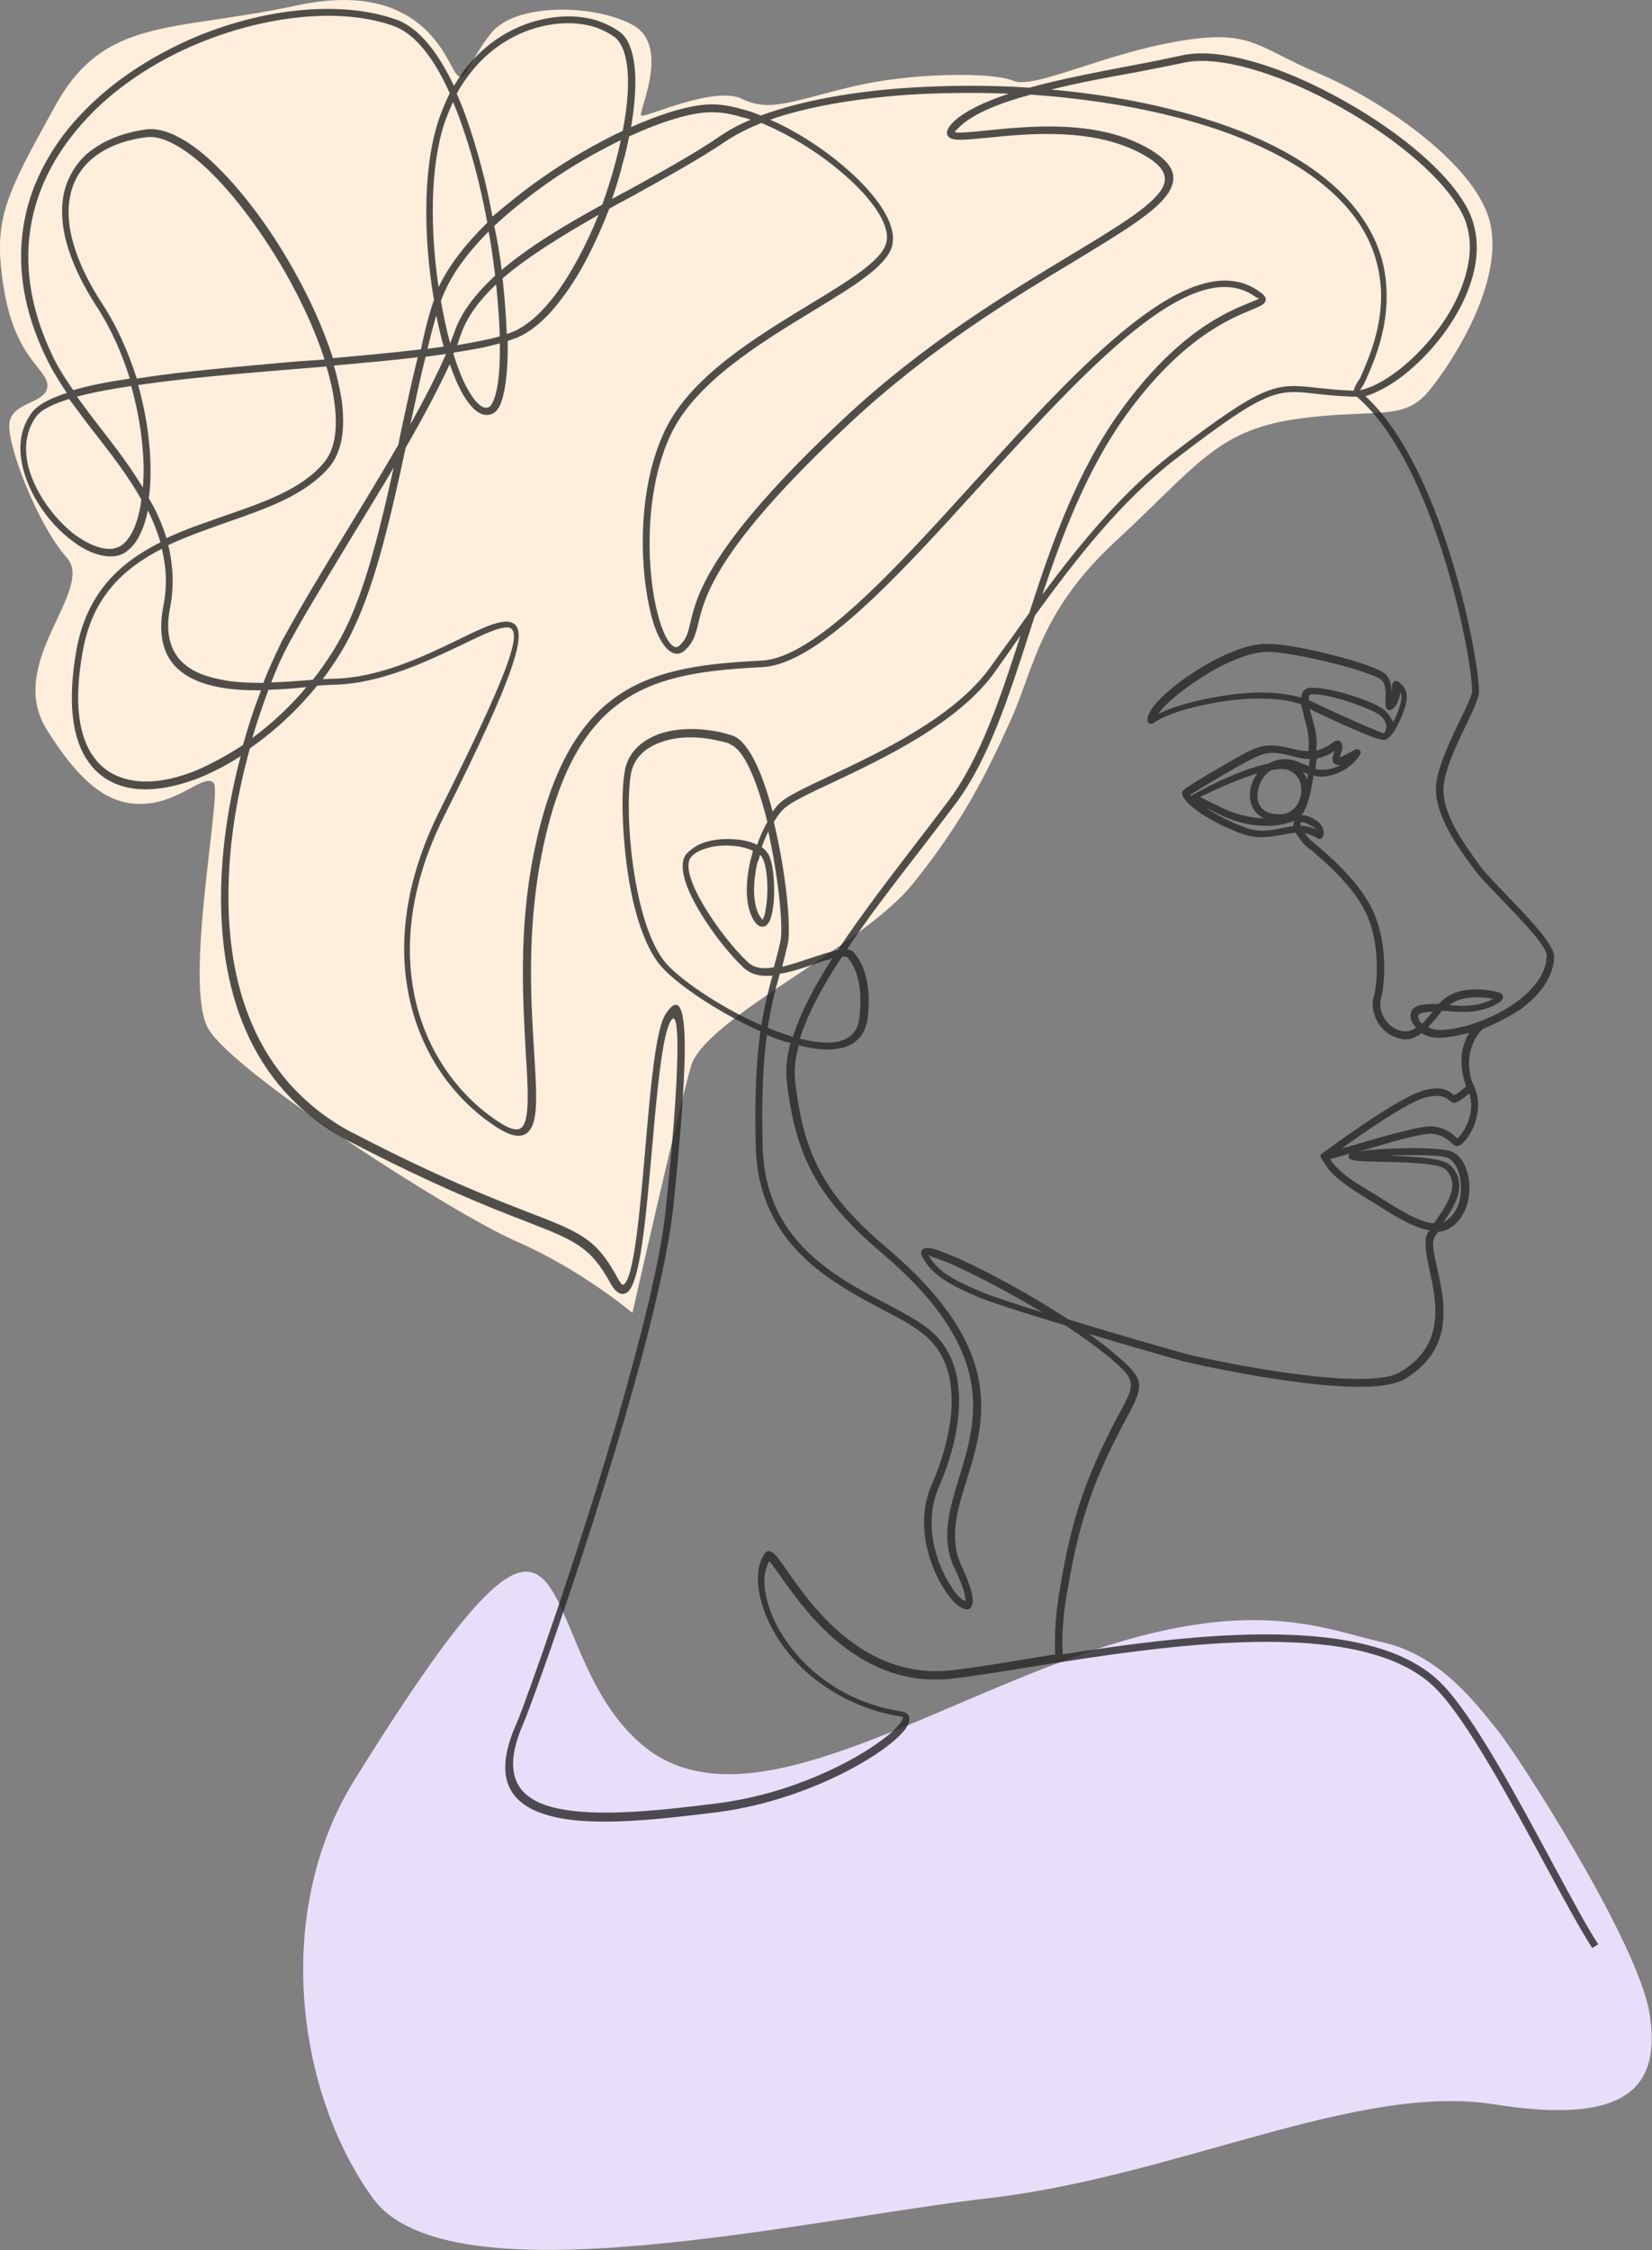
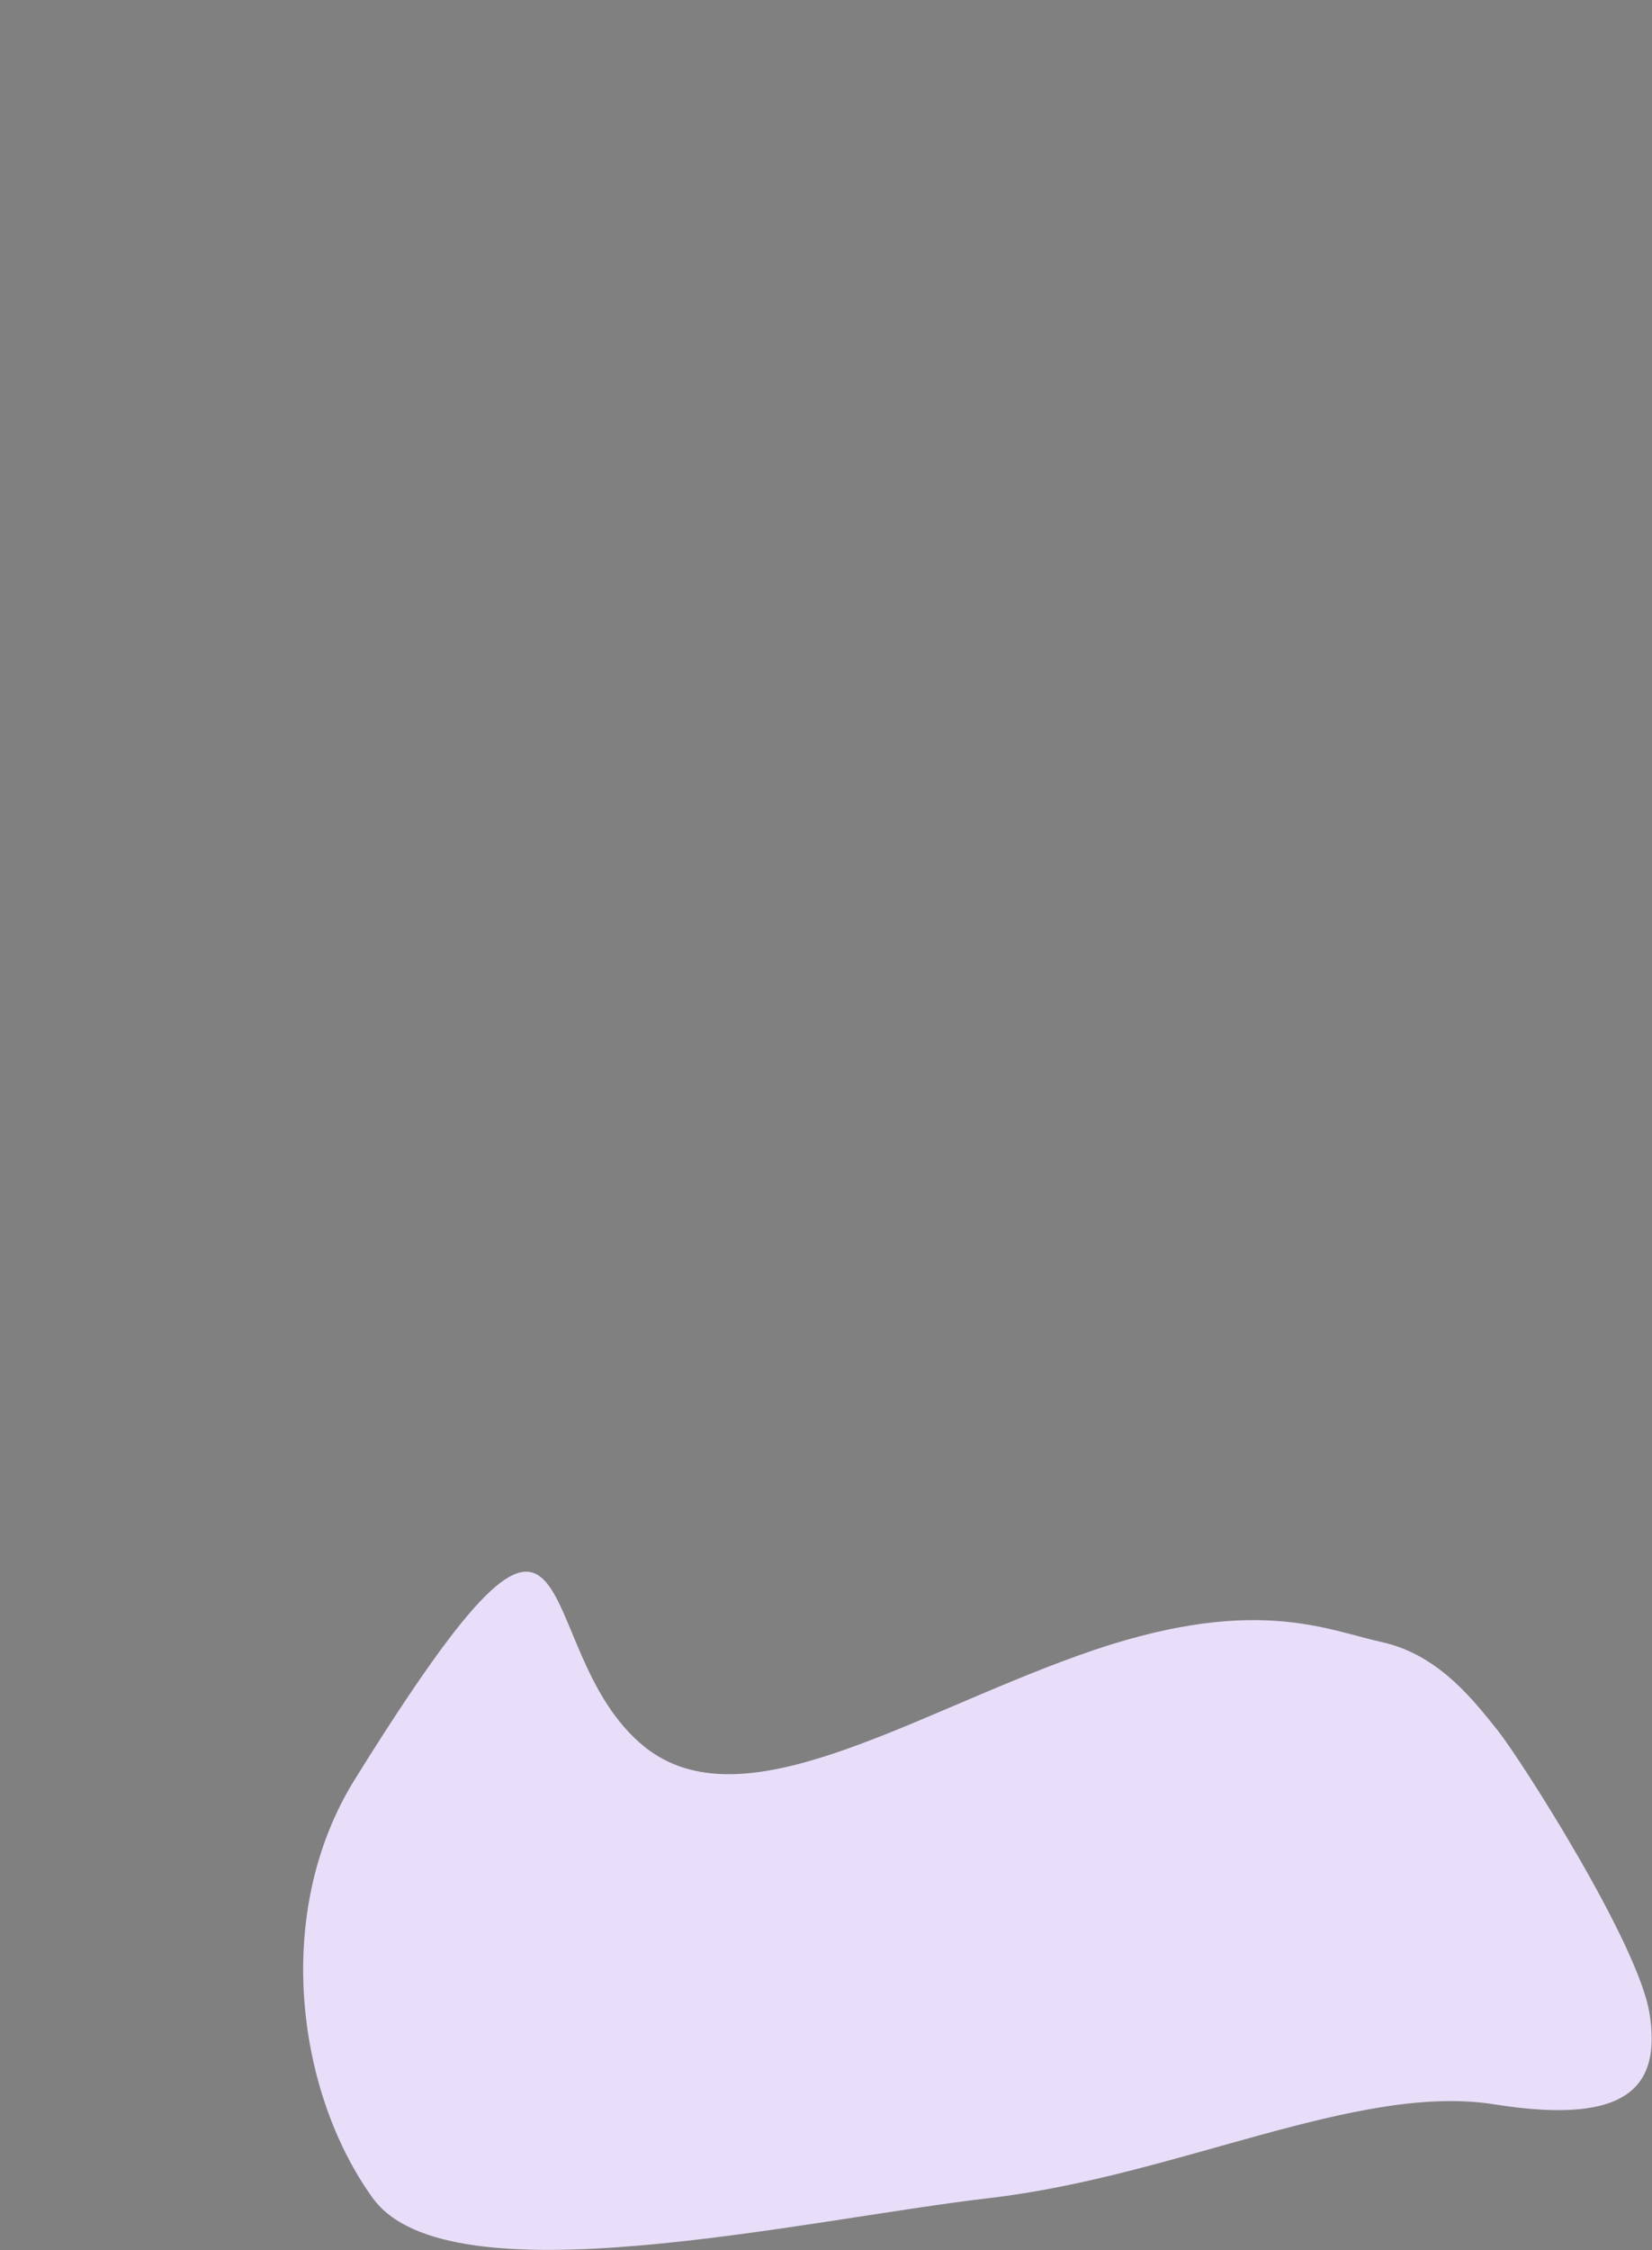
<svg xmlns="http://www.w3.org/2000/svg" version="1.1" id="_x31_" x="0px" y="0px" viewBox="0 0 356.3 485" enable-background="new 0 0 356.3 485" xml:space="preserve">
  <rect x="0" y="0" width="356.3" height="485" fill="#808080" stroke="none" />
  <g>
    <g id="objects">
      <g>
        <g>
          <path fill-rule="evenodd" clip-rule="evenodd" fill="#E8DEF9" d="M76.5,383.6c-17.9,28.8-12.4,67.7,3.9,90.2      c16.3,22.6,92.6,4.7,133,0c40.5-4.7,79.4-24.9,108.9-20.2s35.8-4.3,33.5-19.4c-2.3-15.2-28-55.2-32.7-61.1      c-4.7-5.8-12.4-16.3-24.9-19.1c-12.4-2.7-28.1-10.6-65.5,2.8c-37.4,13.4-72.6,36.5-93.6,19.8      C112.6,355.4,128.7,299.7,76.5,383.6z" />
-           <path fill-rule="evenodd" clip-rule="evenodd" fill="#FFEEDB" d="M136.4,283c0,0,9.7-42.8,12.6-53.1      c2.9-10.3,36.8-25.7,47.8-39.3s16.1-24.1,21.2-35.4c5.1-11.3,6.2-23.5,23-38.9c16.7-15.4,21.3-23.4,38.1-25.9      c16.8-2.5,23.3,0.6,28.8-5.8c5.4-6.4,16.7-24.1,13.4-36.9C318,35,297.5,21.3,284.1,15.7C270.7,10,269.9,6.1,253.5,9      c-16.3,2.9-30.5,10.3-35,8.4c-4.5-1.9-22.4-1.8-35.2,1.4c-12.8,3.1-17.3,5.4-23.3,2.5c-6-2.9-20.9,4.2-21.7,3.6      c-0.8-0.6,6.5-14.9-1.8-19.5c-8.4-4.6-25.5-4.8-30.6,1.8c-5.2,6.5-5.5,11.3-7.6,8.6C96.2,13,91-4.7,63.9,1.2      C36.8,7,22.5,3.5,11.8,23C1.1,42.4-1.7,47.3,0.9,62.6s9.7,17,9.3,20.8c-0.4,3.8-8,3.1-8.2,8.2c-0.2,5.1,6.2,21.6,12.4,28.6      c6.2,7-13.4,22.6-4.3,37.1c9.1,14.6,15.8,16.7,22.6,15.8c6.8-1,11.7-6.4,13.4-4.3c1.8,2.1-6.6,43.4-1.2,52.9      c5.4,9.5,52.7,39.9,66.5,45.9C125.4,273.7,136.4,283,136.4,283z" />
        </g>
-         <path opacity="0.8" fill-rule="evenodd" clip-rule="evenodd" fill="#262626" d="M157.1,160.2c-1-0.3-1.9-0.5-2.9-0.7     c-4.4-0.9-8.4-0.7-11.7,0.5c-3.1,1.1-5.4,3.1-6.2,5.9c-0.1,0.2-0.1,0.5-0.2,0.8c-0.8,4.2-0.7,14,1,23.4c1.2,6.8,3.2,13.2,6.1,17     c2.9,3.7,11.9,9.9,21,13.9c0.7-4.2,1.5-7.5,2.4-10.7c-2.2,0.2-4.2-0.1-5.7-1.3c-0.2-0.1-0.4-0.3-0.6-0.5     c-2.7-2.5-6.7-7.4-9.5-12.2c-3-5-4.7-10-2.7-12.3l0.1-0.1c0.6-0.6,1.3-1.1,2.1-1.6c2.2-1.2,5.2-1.6,8-1.4c1.8,0.1,3.6,0.5,5,1.2     c0.6-1.8,1.4-3.5,2.2-4.9l-0.4-1.6c-2-7.5-4.6-13.9-7.5-15.1L157.1,160.2L157.1,160.2z M316.2,234.2c-0.7,0.6-2,1.7-2.7,1.9     c-0.1,0,0-0.1-0.1-0.2c-0.9-0.7-2.3-2-6.5-0.8c-5.7,1.6-21.4,13.3-21.7,13.5c-0.5,0.3-0.5,0.7-0.2,1.1l0,0c0,0,0.1,0.1,0.1,0.1     c0.6,1.1,1.3,2.2,2.5,3.4c1.3,1.2,3.1,2.6,6,4.4c0.9,0.5,1.7,1.1,2.6,1.6c3.9,2.5,8.4,5.4,12.1,6c-0.1,0.2-0.3,0.4-0.4,0.6     c-0.9,1.7-0.3,4.5,0.4,7.9c1.5,6.8,3.6,16.3-6.4,22.1c-2.7,1.6-8.9,1.7-15.9,1.1c-12.7-1.1-27.9-4.4-30.7-5.2     c-2.5-0.7-14.2-4-24.9-7.3c-8.1-5.3-17.4-10.3-23.6-13.1c-2.1-0.9-3.9-1.6-5.1-2c-1.7-0.5-2.8-0.4-3,0.5c-0.1,0.3,0,0.6,0.1,0.9     c1.1,2.1,2.6,3.7,4.7,5.1c2.1,1.4,4.7,2.6,8,4c2.5,1,8.7,3,15.7,5.1l2.6,0.8c4.2,2.8,8.1,5.6,11.1,8.3c4.2,3.8,3.7,4.8,0.4,10.9     c-0.9,1.6-1.9,3.6-3.1,6.1c-3,6.2-5,11.6-6.4,16.6c-1.4,5-2.3,9.6-3.1,14.3c-1.4,7.7-1.2,13-1.1,14.7c-2.1,0.3-4.1,0.7-6.1,1     c-6.1,1-11.6,1.9-16,2.4c-19.1,2.3-30.5-13.9-35.8-21.5c-1.3-1.9-2.3-3.3-3-3.8c-0.7-0.5-1.2-0.5-1.7,0.1c-0.7,1-1.2,2.2-1.4,3.6     c-0.5,3.3,0.4,7.7,2.7,12.2c2.3,4.4,5.9,8.9,10.9,12.4c4.6,3.3,10.3,5.9,17.1,7c0.3,0,0.4,0.1,0.4,0.2c0.1,0.2-0.1,0.6-0.6,1.3     c-0.7,0.9-1.8,2-3.4,3.2c-6.6,5.1-20.2,12-35.9,14c-12.6,1.6-25.9,3-34.6,1.1c-8.3-1.8-12.3-6.8-7.4-18.1     c2-4.6,13.2-36,21.9-65.9c5.1-17.5,9.3-34.5,10.5-45.5c0.9-8.9,2.1-21.2,2.4-30.2c0.4-10.6-0.5-17.1-4.1-11.4     c-2.1,3.3-3.2,15.9-4.3,28.6c-1.2,14.1-2.5,28.3-4.7,29.6c-0.3,0.2-0.7-0.3-1.4-1.6c-4.5-8.3-8-9.7-18.9-13.9     c-7.7-3-19.2-7.4-37.7-17c-0.4-0.2-0.8-0.4-1.2-0.6c-20.5-11.3-26.5-32.1-26-52.8c0.2-10.4,2.1-20.7,4.6-29.7     c5.2-3.6,10.2-8.2,14.5-13.5c1.5-0.1,2.7-0.2,3.8-0.2c10.1-0.3,20-5.1,27.4-8.6c5.1-2.5,9-4.3,10.5-3.6c2.5,1.3-1,10.8-15.2,39.2     c-7.3,14.6-8.9,27.6-7,38.5c2.3,13.6,10,23.8,18.8,29.6c4,2.7,6.4,2.7,7.7,0.7c1.7-2.5,1.3-8.4,0.8-16.6     c-0.7-11-1.6-26.2,1.6-42.5c3.6-18.2,9.7-28,17.8-33.4c8.1-5.4,18.2-6.5,29.8-7.1c12-0.6,29.3-19.6,47.1-39.2     c22.5-24.7,45.8-50.4,59.3-40.6c0.4,0.3,0.7,0.2,0.7,0.3c-0.1,0.2-0.9,0.5-2.1,1c-4.7,1.9-15.5,6.3-27.8,23.4     c-9.3,12.9-14.8,28.5-19.6,43.4c-1.8,2.5-3.5,5-5.3,7.4l-3.1,4.3c-7.7,10.8-23.9,18.4-34.7,23.5c-5.1,2.4-9.1,4.3-10.6,5.7     c-0.6,0.5-1.1,1.2-1.7,2l0-0.2c-2.1-8-5-14.8-8.5-16.2l-0.3-0.1c-1-0.3-2-0.6-3.1-0.8c-4.6-0.9-9-0.7-12.5,0.5     c-3.6,1.3-6.2,3.6-7.2,6.9c-0.1,0.3-0.2,0.6-0.2,0.9c-0.9,4.3-0.7,14.4,0.9,24c1.2,7,3.3,13.7,6.4,17.7     c3,3.9,12.5,10.4,21.9,14.6c-0.8,5.9-1.3,13.7-1,24.9c0.6,20.9,15.9,29,27.4,35.1c3.5,1.8,6.6,3.5,8.8,5.3c4,3.2,5.7,7.7,6,12.7     c0.4,6.5-1.6,13.6-4.2,19.6c-3.8,8.6-0.5,17.9,2.8,22.9c1.1,1.7,2.3,3,3.3,3.6c1.5,0.9,2.5,0.7,2.7-1.2c0.1-1.3-0.6-3.7-2.4-7.6     c-2.8-6-1-12,1.1-18.6c4-12.9,8.6-28.1-17.1-49.9c-7-5.9-11.5-11-14.5-16.6c-3-5.6-4.5-11.6-5.4-19.4c-0.3-2.4,0-5,0.8-7.8     c1.8,0.5,3.5,0.8,5.1,0.9c3.6,0.2,6.5-0.6,8.2-2.8c0.9-1.1,1.4-2.6,1.6-4.4c0.3-3.2,0.2-5.9-0.4-8.2c-0.5-2.3-1.4-4.1-2.7-5.5     c-0.3-0.4-0.8-0.6-1.4-0.7c4.7-7.1,10.4-14.4,15.8-21.4c2.7-3.5,5.3-6.9,7.7-10.1c7-9.4,11.3-22.7,15.9-37l1.1-3.4     c9-12.4,18.7-24.8,30.4-33.8c19.8-15.2,21.8-15,30.3-14c2.1,0.2,4.5,0.5,7.7,0.6c0.3,0,0.7,0,1,0c6.2,5.2,11.3,14.4,15.2,24.2     c6.3,16,9.6,33.7,9.7,39.2c0,1-1.2,3.5-2.7,6.5c-2,4.2-4.4,9.2-5,13.2c-0.9,6.4,4.5,13.8,7.5,17.9l0.8,1.1c1,1.3,3.1,3.5,5.5,6     c4.5,4.7,10,10.3,10,12.4c-0.1,3.9-2.9,7.4-6.7,10.1c-4.9,3.5-11.3,5.7-15.9,5.9c-1.2,0.1-2.2-0.2-3-0.6c0.6-0.6,1.1-1.3,1.7-1.9     c0.4-0.5,0.9-1.1,1.3-1.6c0.6,0,1.2,0,1.8,0.1c1.8,0.1,3.6,0.2,4.9,0c1.9-0.2,4-0.9,5.1-1.6c0.4-0.2,0.7-0.4,0.9-0.6     c0.4-0.4,0.6-0.8,0.4-1.2c-0.1-0.2-0.2-0.3-0.3-0.4c-0.5-0.4-3.4-1.1-6.4-0.9c-1.8,0.1-3.7,0.5-5.2,1.5c-0.7,0.4-1.3,1-1.9,1.6     c-1.9,0-3.6,0-4.7,0.5c-0.7,0.3-1.2,0.8-1.3,1.4c-0.1,0.5-0.1,1.1,0.1,1.7c0.2,0.5,0.6,1,1,1.5c-0.8,0.6-1.6,0.9-2.6,0.8     c-0.2,0-0.5-0.1-0.7-0.1c-1.5-0.4-2.7-1.4-3.4-2.5c-0.8-1.2-1.1-2.6-1-3.8c0-0.2,0-0.3,0.1-0.4c0.5-1.8,1-5.7,0.6-10.1     c-0.3-2.9-0.9-6.1-2.3-9.1c-3-6.5-10.2-12.5-12.7-14.6c-0.3-0.3-0.6-0.5-0.7-0.6l-0.1-0.1c-0.3-0.3-0.8-0.8-1.2-1.4     c0.9,0.2,1.8,0.5,2.7,1.1c0.4,0.2,0.7,0.2,1-0.1c0.2-0.2,0.3-0.4,0.4-0.7c0-0.1,0-0.3,0-0.5c-0.1-0.7-0.5-1.9-1.7-2.6     c-0.8-0.5-1.6-0.9-2.3-1c-0.3-0.1-0.5-0.1-0.8-0.1c0.9-1,1.7-3.5,2.2-6.2c0.1-0.8,0.3-1.5,0.4-2.3l0,0c1.3,0.3,2.7,0.3,4.5-0.3     c3.5-1.1,5.2-3.7,5.5-4.2l0,0c0.3-0.5,0.2-0.8-0.2-1.1l0,0c-0.4-0.3-0.9,0-1.6,0.4c-0.8,0.4-1.9,1.1-2.6,1.2     c0-0.2,0.1-0.3,0.2-0.5c0.3-0.8,0.6-1.6,0.3-2.3c-0.2-0.7-0.7-0.9-1.3-0.7c-0.3,0.1-0.6,0.3-1,0.6c-0.7,0.5-1.7,1.1-3.2,1.5     c0.1-1.2,0.1-2.2,0-3c-0.1-1.4-0.6-2.9-1-4.4c-0.2-0.6-0.3-1.1-0.5-1.6c2.3,1.1,6.9,3.3,10.5,4.8c2.7,1.2,5.1,2,5.7,1.9l0,0     c0.9-0.2,1.7-1.2,2.4-2.4c0.8-1.4,1.6-3.3,2.1-4.9c0.9-3.2-0.4-4.3-1.2-5l-0.1-0.1c-0.5-0.4-0.9-0.4-1.3,0     c-0.3,0.3-0.3,0.7-0.3,1.2c0,0.3-0.1,0.6-0.1,1c0-1.4-0.2-3-1.3-4c-1.2-1.1-6.1-2.8-11.4-4.1c-5.4-1.4-11.4-2.5-14.3-2.4     c-0.7,0-1.5,0.1-2.3,0.2c-4.7,0.8-10.5,3.9-15.1,7.1c-4.7,3.3-8.3,7-8.2,9c0,0.1,0,0.2,0,0.3l0,0c0.1,0.5,0.4,0.7,0.9,0.6     c0.2,0,0.4-0.1,0.6-0.3c0.9-0.6,4-2.5,12.4-4.1c4.6-0.9,8.5-1.1,11.6-1c3.6,0.1,6.1,0.7,7.6,1.2c0.2,0.9,0.5,1.9,0.7,2.9     c0.4,1.4,0.8,2.9,0.9,4.2c0.1,0.7,0.1,1.8,0,3c-0.8,0-1.7-0.1-2.6-0.3c-3.2-0.8-5.1-1.1-7-0.8c-1.9,0.3-3.7,1.3-6.7,3     c-3.1,1.8-5.9,3.4-7.8,4.6c-1.8,1.1-3,1.9-3.1,2.3c-0.2,0.5,0.2,1.3,1.1,2.3c0.6,0.6,1.6,1.4,2.7,2.2c1.3,0.9,3.9,2.4,6.5,3.5     c2,0.9,4,1.6,5.5,1.7c1.9,0.2,3.6-0.1,5.4-0.4c1.1-0.2,2.2-0.4,3.3-0.5l0,0.1c0.6,1,1.4,2,2,2.6l0.2,0.2c0.2,0.1,0.4,0.4,0.8,0.6     c2.4,2,9.4,7.8,12.2,14c1.3,2.8,1.9,5.8,2.1,8.6c0.4,4.2-0.1,7.9-0.6,9.6c-0.1,0.2-0.1,0.4-0.1,0.6c-0.2,1.5,0.3,3.3,1.2,4.8     c1,1.5,2.4,2.7,4.4,3.2c0.3,0.1,0.6,0.1,0.8,0.2c1.6,0.2,2.9-0.4,4.1-1.3c1.1,0.7,2.5,1.1,4.2,1c1.8-0.1,3.9-0.5,6.1-1.1     c-0.6,0.9-1.1,2.2-1.5,3.8C314.8,230,315.8,233,316.2,234.2L316.2,234.2z M320,221.7c-0.3,0.2-2,1.4-2.9,5.1     c-0.7,3.3,0.2,6,0.6,6.9l0.2,0.4c1.3,2.9,1,5.7,0.2,8c-0.4,1.2-1,2.3-1.6,3.1c-0.6,0.9-1.3,1.5-1.7,1.7c-0.3,0.1-0.6,0.2-0.8,0.1     c-0.4-0.1-0.7-0.4-1-0.7c-0.7-0.6-1.7-1.6-4-1.9c-2-0.3-9.8,2-15.8,3.8c2.3-0.4,6.2-0.6,9.9-0.7c4.6-0.1,9,0.2,10.2,0.8     c1.2,0.6,2.1,1.7,2.7,3.1c0.6,1.4,1,3.2,0.9,4.9c0,1.8-0.4,3.6-1.2,5.1c-0.8,1.6-2,2.9-3.7,3.7c-0.5,0.2-1.1,0.4-1.8,0.4     c-0.3,0.4-0.6,0.8-0.8,1.2c-0.7,1.2-0.1,3.8,0.6,6.8c1.6,7.3,3.8,17.3-7.1,23.8c-3.1,1.8-9.6,1.9-16.8,1.3     c-12.8-1.1-28.2-4.5-31-5.2c-2.1-0.6-11-3.1-20.3-5.9c2.7,1.9,5.2,3.9,7.2,5.7c5.1,4.6,4.5,5.8,0.8,12.8c-0.9,1.6-1.9,3.6-3.1,6     c-3,6.1-4.9,11.4-6.3,16.3c-1.4,4.9-2.3,9.5-3.1,14.1c-1.4,7.4-1.2,12.5-1.1,14.2c28.7-4.5,66.9-9.1,81.9,6.5     c6.8,7,16.1,24.3,23.8,38.6c3.9,7.2,7.3,13.6,9.8,17.4l-1.3,0.8c-2.5-3.9-6-10.3-9.9-17.5c-7.7-14.2-17-31.4-23.6-38.2     c-15.8-16.4-59.3-9.4-88.2-4.8c-6.2,1-11.7,1.9-16.1,2.4c-20,2.4-31.8-14.3-37.3-22.1c-1.1-1.5-1.9-2.7-2.4-3.2     c-0.4,0.7-0.7,1.6-0.9,2.6c-0.5,3,0.4,7.1,2.5,11.2c2.2,4.2,5.7,8.5,10.4,11.9c4.4,3.2,9.9,5.7,16.5,6.7c0.7,0.1,1.2,0.4,1.5,0.8     c0.5,0.8,0.2,1.8-0.7,3.1c-0.8,1-2,2.2-3.7,3.5c-6.8,5.2-20.7,12.2-36.6,14.3c-12.8,1.6-26.2,3.1-35.1,1.1     c-9.4-2.1-14-7.7-8.4-20.2c2-4.6,13.1-35.9,21.8-65.7c5-17.4,9.3-34.3,10.4-45.2c0.9-8.9,2.1-21.1,2.4-30.1     c0.3-7.4,0-12.6-1.3-10.5c-1.9,3-3,15.4-4.1,27.9c-1.3,14.5-2.5,29.1-5.5,30.8c-1.1,0.6-2.3,0-3.5-2.2     c-4.3-7.8-7.6-9.1-18.1-13.2c-7.8-3-19.3-7.5-37.8-17.1c-0.4-0.2-0.8-0.4-1.2-0.6c-21.1-11.6-27.3-33-26.8-54.2     c0.2-9.8,1.9-19.7,4.2-28.4c-3.3,2.1-6.6,3.8-9.8,5c-4.7,1.7-9.2,2.5-13.1,2c-4-0.5-7.4-2.3-9.8-5.6c-3.5-4.7-4.8-12.6-2.7-24.4     c2.3-12.4,9.5-18.8,18.1-23.1c-0.7-2.4-1.6-4.6-2.7-6.9l0,0c-0.9,4.3-2.5,7.5-4.8,9c-0.7,0.5-1.6,0.8-2.4,0.9     c-2.8,0.3-6.1-1-9.1-3.3c-2.7-2-5.3-4.8-7.3-8c-2-3.2-3.4-6.7-3.8-10.2c-0.4-3.4,0.3-6.7,2.4-9.5c1.2-1.6,3.8-3,7.5-4.2     c-1.7-2.6-3.3-5.1-4.5-7.7C3.5,63.7,3.3,51.8,6.9,41.5c2.6-7.2,7-13.6,12.7-19c5.6-5.4,12.4-9.8,19.6-13.2     C55,1.9,73-0.2,85.4,4.2c4.9,1.7,9.1,7.1,12.5,14.3c0.7-1.1,1.4-2.2,2.1-3.2c4-5.3,9.1-8.7,14.3-10.4c5.2-1.7,10.4-1.8,14.7-0.4     c1.7,0.6,3.3,1.4,4.7,2.4c0.8,0.6,1.5,1.5,2,2.7c1.7,3.8,1.7,10.3,0.4,17.8c7-3.1,13.4-5,17.7-4.9c2.1,0,4.4,0.5,6.9,1.2     c1.1,0.3,2.2,0.7,3.4,1.2c8.4-3.1,19.6-5.2,32.1-6c8.2-0.5,17-0.6,25.8,0c6.9-1.9,14.9-3.4,22.2-4.8c3.9-0.7,7.6-1.5,10.9-2.2     c7.8-1.7,20.7,2.2,32.7,8.7c12.2,6.5,23.7,15.5,28.4,23.8c1.7,3,2.4,6.3,2.3,9.6c-0.2,5.9-2.9,12-6.6,17.2     c-3.7,5.2-8.5,9.7-12.9,12.2c-1.6,0.9-3.1,1.6-4.5,2c6,5.5,10.9,14.5,14.7,24c6.4,16.2,9.7,34.1,9.8,39.7c0,1.3-1.3,4-2.8,7.2     c-2,4.1-4.3,9-4.8,12.7c-0.8,5.8,4.3,12.8,7.2,16.8l0.8,1.1c0.9,1.2,3,3.4,5.4,5.9c4.7,4.9,10.5,10.8,10.4,13.5     c-0.2,4.5-3.2,8.3-7.3,11.3C325.4,219.2,322.7,220.6,320,221.7L320,221.7z M292,84.2c-0.1,0-0.3,0-0.4,0     c-3.1-0.1-5.5-0.4-7.5-0.6c-9-1-11.1-1.2-31.4,14.3c-10.6,8.2-19.6,19.1-27.9,30.3c4.5-13.4,9.7-27,17.9-38.5     c12.1-16.8,22.6-21,27.2-22.9c1.4-0.6,2.4-1,2.8-1.5c0.6-0.8,0.3-1.5-1-2.4c-14.6-10.6-38.5,15.6-61.4,40.8     c-17.6,19.4-34.7,38.2-46.1,38.7c-11.8,0.6-22.1,1.7-30.6,7.3c-8.4,5.6-14.8,15.8-18.5,34.4c-3.3,16.4-2.3,31.8-1.7,42.9     c0.5,7.9,0.8,13.6-0.6,15.7c-0.8,1.2-2.5,1-5.6-1.1c-8.4-5.6-15.9-15.5-18.1-28.6c-1.8-10.6-0.3-23.3,6.9-37.5     c14.7-29.4,18.1-39.5,14.6-41.2c-2.1-1.1-6.3,0.9-11.8,3.6c-7.2,3.5-17,8.2-26.8,8.4c-0.7,0-1.6,0.1-2.4,0.1     c2.6-3.5,5-7.2,6.8-11.2c4.7-9.9,8-24.3,11.1-38.7c3.7-6.4,7-12.6,9.5-18c0.9,2.6,1.9,4.9,2.9,6.6c1.3,2.2,2.7,3.7,4.1,4.2     c0.6,0.2,1.3,0.2,1.9,0c1-0.3,1.8-1.3,2.3-2.9c0.9-2.7,1.4-7.2,1.3-12.9c0.8-0.3,1.5-0.5,2.2-0.8c3.4-1.5,6.6-4.5,9.5-8.4     c4-5.2,7.4-12.1,10.2-19.3c1.7-1,3.5-1.9,5.3-2.9c7-3.9,14-7.7,19.9-11.7c2.1-1.4,4.7-2.7,7.6-3.9c5.8,2.4,11.9,6.1,16.9,10.3     c6,5,10.3,10.5,10.2,14.5c0,0.4-0.1,0.8-0.2,1.2c-1.1,3.8-8.2,8.1-16.6,13.2c-11.5,7-25.4,15.4-31,26.9     c-5.8,11.9-5.7,28.3-3.4,38.5c0.6,2.8,1.4,5.1,2.3,6.7c1,1.8,2.1,2.9,3.3,3.1c0.7,0.1,1.5-0.2,2.1-0.8c1.8-1.7,2.2-3.3,2.8-5.7     c1.4-5.8,3.8-16.2,32.6-43.1c17.3-16.2,35.4-27.1,48.7-35.1c10.2-6.2,17.7-10.7,20.2-14.8c2-3.3,1-6.1-3.9-9.1     c-11.1-6.7-26.1-5.1-35.2-4.2c-3.9,0.4-6.7,0.7-7.1,0.3c0,0,0.3-0.3,1.1-1.1c2.9-2.8,8.6-5.1,15.3-6.9     c10.3,0.7,20.7,2.2,30.3,4.6c17.7,4.4,32.8,11.9,40.3,22.8c2.8,4.1,4.5,8.8,4.9,14c0.6,8.6-2.8,15.9-4.5,19.8     C292.5,82.7,292.1,83.5,292,84.2L292,84.2z M217.6,20.2c-7.3-0.3-14.5-0.2-21.4,0.2c-11.6,0.8-22.1,2.6-30.1,5.4     c5.5,2.4,11.1,6,15.7,9.9c6.3,5.3,10.8,11.2,10.8,15.7c0,0.6-0.1,1.1-0.2,1.7c-1.3,4.4-8.6,8.8-17.2,14     c-11.3,6.9-25,15.2-30.4,26.3c-5.6,11.6-5.5,27.6-3.3,37.5c0.6,2.6,1.3,4.8,2.1,6.3c0.7,1.4,1.5,2.2,2.1,2.3     c0.3,0,0.6-0.1,0.9-0.4c1.5-1.4,1.8-2.8,2.3-4.9c1.4-5.9,4-16.7,33-43.9c17.4-16.3,35.6-27.2,49-35.3     c10.1-6.1,17.4-10.5,19.7-14.3c1.4-2.4,0.6-4.6-3.4-7c-10.7-6.4-25.4-4.9-34.3-4c-4.4,0.4-7.4,0.8-8.3-0.2     c-0.7-0.7-0.4-1.8,1.1-3.3C208.2,23.9,212.4,21.9,217.6,20.2L217.6,20.2z M129.1,46.3c-7.7,4.4-15.1,8.9-20.7,13.7     c0.1,1,0.2,2.1,0.3,3.1c0.3,3.1,0.5,6.1,0.6,8.9c0.6-0.2,1.1-0.4,1.6-0.6c3.1-1.4,6.1-4.2,8.9-7.9     C123.3,58.8,126.5,52.7,129.1,46.3L129.1,46.3z M107,61.3c-3.6,3.4-6.3,7-7.6,10.8c-0.3,0.7-0.5,1.5-0.8,2.3     c3.6-0.6,6.7-1.2,9.2-1.9c-0.1-2.8-0.3-5.9-0.6-9.2C107.1,62.6,107.1,61.9,107,61.3L107,61.3z M97.9,76l-0.1,0.3     c1,3.2,2.1,6,3.3,8c1.1,1.9,2.2,3.1,3.2,3.5c0.3,0.1,0.7,0.1,1,0c0.5-0.1,0.9-0.8,1.3-1.9c0.9-2.4,1.3-6.7,1.2-11.9     C105.1,74.8,101.8,75.4,97.9,76L97.9,76z M84.9,100.8c-2.8,4.8-5.8,9.6-8.7,14.4c-4.8,8-9.6,15.7-13.4,22.6     c-0.2,0.4-0.5,0.9-0.7,1.3c-1.2,2.2-2.4,4.9-3.6,8c2.9-0.1,5.6-0.3,8.1-0.5l0.9-0.1c2.9-3.7,5.5-7.7,7.5-12     C79.1,125.8,82.1,113.5,84.9,100.8L84.9,100.8z M57.9,148.7c-1.2,3.2-2.4,6.7-3.5,10.4c4.2-3.1,8.2-6.8,11.7-11     C63.6,148.4,60.8,148.6,57.9,148.7L57.9,148.7z M52.4,160.6c1.2-4.3,2.5-8.2,3.9-11.8c-3.1,0-6.3-0.1-9.2-0.7     c-8.1-1.6-14-6-11.9-17.3c0.9-4.4,0.7-8.5-0.3-12.5c-8.2,4.2-14.9,10.3-17,21.8c-2.1,11.3-0.9,18.8,2.4,23.2     c2.1,2.9,5.2,4.5,8.8,5c3.7,0.5,7.9-0.2,12.4-1.9C45,165,48.7,163,52.4,160.6L52.4,160.6z M56.8,147.2c1.3-3.4,2.7-6.3,3.9-8.8     c0.2-0.5,0.5-0.9,0.7-1.3c3.8-6.9,8.5-14.7,13.4-22.7c3.8-6.2,7.6-12.5,11.1-18.5l0.5-2.5c1.2-5.6,2.4-11.2,3.7-16.4     c-5.6,0.7-11.7,1.2-18.1,1.8c0.8,2.6,1.3,5.2,1.7,7.5c0.8,6,0.1,11.1-2.7,14.4c-5.1,6-13.5,8.9-22.1,11.9     c-4.2,1.5-8.6,3-12.6,4.9c1,4.2,1.3,8.7,0.4,13.4c-2,10.1,3.4,14.1,10.6,15.5C50.3,147.1,53.6,147.2,56.8,147.2L56.8,147.2z      M88.5,91.5c3-5.4,5.7-10.6,7.7-15.2c-1.4,0.2-2.9,0.4-4.4,0.6C90.6,81.5,89.6,86.5,88.5,91.5L88.5,91.5z M97.1,74     c0.3-0.8,0.6-1.6,0.9-2.4c1.5-4.4,4.7-8.4,8.8-12.2c-0.4-3.1-0.8-6.3-1.4-9.5c-4.8,4.8-8.6,10-10.3,15     C95.7,68.1,96.3,71.2,97.1,74L97.1,74z M108.2,58.2c6-5.1,13.7-9.7,21.7-14.1c1.1-3.1,2.1-6.2,2.9-9.3c0.4-1.6,0.8-3.1,1.1-4.6     c-5.3,2.6-11,5.8-16.3,9.6c-3.9,2.8-7.7,5.8-11,8.9C107.3,51.8,107.8,55,108.2,58.2L108.2,58.2z M132,42.9c1.2-0.7,2.5-1.4,3.7-2     c7-3.9,14-7.7,19.8-11.7c1.8-1.2,4-2.4,6.4-3.4c-0.6-0.2-1.1-0.4-1.7-0.5c-2.3-0.7-4.5-1.1-6.5-1.1c-4.3-0.1-10.8,1.9-18,5.2     c-0.4,1.9-0.8,3.9-1.4,5.8C133.7,37.7,132.9,40.3,132,42.9L132,42.9z M226.7,19.3c8.9,0.8,17.7,2.2,26,4.3     c18.1,4.5,33.5,12.1,41.2,23.5c3,4.4,4.8,9.3,5.1,14.7c0.6,9-2.8,16.5-4.6,20.5c-0.4,0.9-0.9,1.5-1.1,1.8c1.5-0.3,3.2-1,4.9-2     c4.2-2.4,8.8-6.7,12.4-11.7c3.6-5,6.1-10.8,6.4-16.4c0.1-3.1-0.5-6.1-2.1-8.8c-4.6-8-15.8-16.8-27.8-23.2     c-11.8-6.3-24.2-10.1-31.7-8.5c-3.2,0.7-7,1.4-11,2.2C238.6,16.7,232.4,17.9,226.7,19.3L226.7,19.3z M165.6,221.5     c0.7-4.6,1.6-8.2,2.6-11.6c2.5-0.4,5.1-1.3,7.5-2.1c1.4-0.5,2.7-0.9,3.8-1.2c-3.8,5.9-6.8,11.6-8.5,16.9c-1.5-0.5-3.1-1-4.8-1.7     L165.6,221.5L165.6,221.5z M165.7,223.2l-0.3-0.1c-0.8,5.8-1.2,13.4-0.9,24.2c0.5,20,15.4,27.8,26.6,33.7     c3.6,1.9,6.8,3.6,9.1,5.4c4.4,3.5,6.3,8.4,6.6,13.8c0.4,6.7-1.6,14.2-4.3,20.3c-3.5,8-0.5,16.7,2.6,21.4c1,1.6,2,2.7,2.8,3.1     c0.2,0.1,0.3,0.1,0.3,0c0.1-1-0.5-3.2-2.3-6.9c-3.1-6.5-1.1-12.8,1-19.7c3.8-12.5,8.3-27.1-16.7-48.3c-7.1-6-11.7-11.3-14.9-17.1     c-3.1-5.8-4.7-12-5.6-19.9c-0.3-2.6,0-5.4,0.8-8.3C169,224.5,167.3,223.9,165.7,223.2L165.7,223.2z M172.5,223.9     c1.7,0.4,3.3,0.7,4.8,0.8c3.1,0.2,5.5-0.4,6.9-2.2c0.7-0.9,1.1-2.1,1.2-3.6c0.3-3.1,0.2-5.6-0.3-7.7c-0.5-2-1.2-3.6-2.3-4.8     c-0.2-0.2-0.6-0.3-1.2-0.2C177.5,212.4,174.2,218.5,172.5,223.9L172.5,223.9z M175.2,206.4c2.1-0.7,4-1.3,5.5-1.6     c4.9-7.4,10.8-15.1,16.4-22.4c2.7-3.5,5.3-6.9,7.7-10.1c6.6-8.9,10.9-21.6,15.3-35.3l-5.5,7.8c-7.9,11.1-24.3,18.8-35.3,24     c-5,2.3-8.8,4.2-10.2,5.5c-0.8,0.7-1.5,1.7-2.2,2.9c2.6,10.7,3.8,22.8,3,26.3c-0.4,1.7-0.8,3.3-1.2,4.9     C170.8,207.9,173.1,207.1,175.2,206.4L175.2,206.4z M161.8,207.8c-0.2-0.2-0.4-0.3-0.6-0.5c-2.6-2.4-6.5-7.2-9.3-11.9     c-2.7-4.5-4.3-8.8-2.9-10.6l0.1-0.1c0.4-0.5,1-0.9,1.6-1.2c2-1,4.6-1.4,7.1-1.2c1.7,0.1,3.4,0.5,4.6,1.1     c-0.2,0.8-0.4,1.5-0.6,2.3c-1,4.5-1.1,9.1,0.5,12.2c0.6,1.1,1.2,1.7,1.8,1.8c0.8,0.2,1.3-0.2,1.8-1c0.3-0.5,0.5-1.3,0.7-2.3     c0.7-3.6,0.4-9.8-0.8-12.1c-0.2-0.4-0.5-0.8-0.9-1.2c-0.2-0.2-0.4-0.3-0.6-0.5c0.4-1.2,0.9-2.3,1.4-3.4c2.2,10,3.3,20.7,2.6,23.8     c-0.4,1.9-0.9,3.7-1.4,5.5C164.8,208.9,163,208.7,161.8,207.8L161.8,207.8z M163.9,184.3c0.3,0.2,0.5,0.5,0.6,0.8     c1.1,2,1.3,7.7,0.6,11.1c-0.1,0.8-0.3,1.4-0.5,1.8c-0.1,0.1,0,0.3-0.1,0.2c-0.2,0-0.4-0.4-0.8-1c-1.4-2.7-1.3-6.9-0.4-11.1     C163.6,185.4,163.8,184.9,163.9,184.3L163.9,184.3L163.9,184.3z M116.8,38.4c5.7-4,11.8-7.5,17.5-10.2c1.5-7.6,1.6-14.3-0.1-18     c-0.4-0.9-0.9-1.6-1.5-2.1c-1.2-0.9-2.6-1.6-4.2-2.2c-4-1.3-8.9-1.2-13.8,0.4c-4.9,1.6-9.8,4.8-13.6,9.9c-0.9,1.2-1.8,2.5-2.6,4     c1.4,3.1,2.6,6.5,3.7,10.1c1.6,5.2,3,10.8,4,16.4C109.6,43.8,113.1,41,116.8,38.4L116.8,38.4z M93.5,64.9l0.1-0.2     c-2.2-12.8-2.5-28,0.9-38.5c0.7-2.2,1.6-4.2,2.5-6.1c-3.3-7.4-7.4-12.8-12.1-14.5c-12-4.3-29.5-2.1-45,5     c-7.1,3.3-13.7,7.6-19.2,12.9C15.2,28.9,10.9,35,8.4,42c-3.5,9.9-3.3,21.4,2.7,34.2c1.2,2.7,2.9,5.3,4.7,7.9     c3.4-1,7.5-1.8,12.2-2.5c-1.7-5.4-4-10.7-7.2-15.6c-4.2-6.5-6.5-12.3-7.2-17.3c-0.5-3.9-0.1-7.3,1.2-10.1c1.3-2.9,3.3-5.3,6.1-7     c2.9-1.9,6.4-3.1,10.6-3.7c3.6-0.5,8.1,1.7,12.7,5.6c6.4,5.5,13.3,14.4,18.8,24.1c3.7,6.5,6.8,13.3,8.8,19.6     c6.7-0.6,13.2-1.2,19-1.9C91.5,71.7,92.4,68.2,93.5,64.9L93.5,64.9z M94.6,61.9c2.2-4.7,5.9-9.4,10.5-13.9     c-1.1-5.9-2.5-11.8-4.2-17.2c-1-3.1-2-6.1-3.2-8.8c-0.7,1.5-1.3,3-1.9,4.7C92.7,36.3,92.8,49.9,94.6,61.9L94.6,61.9z M94.1,68     c-0.7,2.3-1.3,4.7-1.9,7.2c1.2-0.2,2.4-0.3,3.5-0.5C95.1,72.7,94.6,70.4,94.1,68L94.1,68z M35.9,116c4-1.9,8.3-3.3,12.5-4.8     c8.4-2.9,16.6-5.7,21.4-11.4c2.5-2.9,3.1-7.6,2.3-13.2c-0.3-2.4-0.9-5-1.7-7.6l-6.2,0.5c-12.1,1-24.3,2-34.4,3.5     c1.1,4,1.9,8,2.3,11.9c0.5,4.6,0.5,8.8,0,12.5C33.7,110.1,35,113,35.9,116L35.9,116z M70,77.5c-2-6.2-5-12.7-8.6-19     c-5.5-9.5-12.2-18.3-18.5-23.7c-4.3-3.6-8.3-5.7-11.5-5.2c-3.9,0.5-7.3,1.7-9.9,3.4c-2.5,1.6-4.4,3.8-5.5,6.4     c-1.1,2.6-1.5,5.7-1,9.3c0.7,4.8,2.9,10.4,7,16.7c3.3,5,5.7,10.6,7.5,16.2C39.6,80,52,79,64.1,77.9L70,77.5L70,77.5z M30.6,95     c-0.4-3.8-1.2-7.8-2.3-11.8c-4.5,0.7-8.4,1.4-11.7,2.3c1.6,2.2,3.3,4.5,5.1,6.8c3.2,4.1,6.4,8.3,9.1,12.8     C31.1,102,31,98.6,30.6,95L30.6,95z M30.2,109.6c0.1-0.6,0.2-1.3,0.3-1.9c-2.8-5-6.5-9.8-10.1-14.4c-1.9-2.4-3.7-4.9-5.5-7.3     c-3.5,1.1-6,2.3-7.1,3.8c-1.8,2.5-2.4,5.4-2.1,8.4c0.3,3.2,1.7,6.5,3.6,9.5c1.9,3,4.4,5.7,6.9,7.6c2.8,2,5.6,3.2,8,3     c0.6-0.1,1.2-0.3,1.8-0.6C28.1,116.3,29.4,113.5,30.2,109.6L30.2,109.6z M286.9,249.8c0.4,0.8,1,1.5,1.9,2.3     c1.2,1.2,2.9,2.5,5.7,4.1c0.7,0.5,1.7,1,2.6,1.6c4.1,2.6,8.9,5.7,12.2,5.9l0.3-0.5c2.3-3.3,5.6-7.9,2.1-11.2     c-1.4-1.3-9.3-1.5-14.7-1.6c-3.4-0.1-5.9-0.1-6.1-0.9c-0.1-0.4,0-0.7,0.3-0.9C289.3,249.2,287.9,249.6,286.9,249.8L286.9,249.8z      M311.3,263.5c1.2-0.6,2.2-1.7,2.8-2.9c0.7-1.3,1-2.9,1-4.4c0-1.5-0.2-3-0.8-4.3c-0.5-1.1-1.2-1.9-2-2.3     c-0.9-0.5-5.1-0.7-9.4-0.6c-1.1,0-2.2,0-3.3,0.1c5.3,0.2,11.5,0.5,13.1,2C316.8,255,313.9,259.8,311.3,263.5L311.3,263.5z      M212,278.6c2.2,0.9,7.1,2.5,12.8,4.3c-6.7-4.1-13.7-7.7-18.7-10c-2-0.9-3.7-1.6-4.9-1.9c-0.5-0.2-0.9-0.5-1-0.6     c0.9,1.8,2.3,3.2,4.1,4.4C206.2,276.1,208.7,277.2,212,278.6L212,278.6z M307.3,236.6c-3.9,1.1-13.3,7.6-18.1,11.1     c0.4-0.2,0.9-0.4,1.5-0.5c6.2-1.8,15.8-4.7,18.4-4.4c2.9,0.4,4.1,1.6,4.9,2.3l0.3,0.3c0.2-0.2,0.6-0.5,1-1.1     c0.5-0.7,1-1.6,1.4-2.7c0.6-1.7,0.9-3.8,0.2-5.9c-0.8,0.7-2,1.6-2.8,1.9c-0.7,0.3-1.1-0.1-1.6-0.5     C311.8,236.6,310.8,235.7,307.3,236.6L307.3,236.6z M300.5,155.7c0.6-1.2,1.2-2.7,1.5-3.9c0.4-1.2,0.3-2,0-2.5     c-0.1,0.9-0.4,2.1-1.2,3.1c-0.6,0.7-1.1,0.8-1.6,0.5c-0.4-0.4-0.4-1-0.4-2c0.1-1.3,0.2-3.4-0.8-4.3c-1-0.9-5.6-2.4-10.7-3.7     c-5.3-1.3-11.1-2.4-14-2.4c-0.6,0-1.3,0.1-2,0.2c-4.5,0.8-10,3.7-14.5,6.9c-3.3,2.3-5.9,4.7-7,6.3c1.8-0.9,5.2-2.3,11.6-3.5     c4.7-0.9,8.7-1.2,11.9-1.1c3.2,0.1,5.7,0.6,7.4,1.1c0-1.1,0.5-1.9,1.6-2.1c1.3-0.2,4.1,0.2,7.1,1c3,0.8,6.3,2,8.2,3.1     c1.4,0.8,2.2,1.8,2.6,2.8C300.4,155.3,300.4,155.5,300.5,155.7L300.5,155.7z M282.3,150.9L282.3,150.9c1.5,0.8,7.2,3.4,11.5,5.3     c2.6,1.1,4.6,1.9,4.7,1.9c0,0,0.1-0.1,0.2-0.3c0.1-0.2,0.2-0.6,0.3-0.9c0-0.4,0-0.8-0.2-1.2c-0.3-0.7-0.8-1.4-1.9-2     c-1.9-1-5-2.2-7.9-3c-2.8-0.8-5.3-1.2-6.4-1C282.3,149.8,282.3,150.2,282.3,150.9L282.3,150.9z M284,163.5     c-0.1,0.7-0.2,1.5-0.3,2.3l0.1,0c1,0.2,2.2,0.2,3.7-0.2c0.6-0.2,1.1-0.4,1.6-0.7c-0.2,0-0.4,0-0.5,0c-1-0.1-1.2-0.6-1.2-1.4     c0-0.4,0.2-0.8,0.3-1.2l0.2-0.5C287.2,162.3,285.9,163.1,284,163.5L284,163.5z M281.9,168l0.2-1.1c-0.4-0.2-0.8-0.4-1.2-0.6     C281.3,166.8,281.7,167.3,281.9,168L281.9,168z M282.3,165.2c0.1-0.6,0.1-1.1,0.2-1.6c-0.9,0-1.8-0.1-2.9-0.4     c-3-0.8-4.7-1.1-6.4-0.8c-1.6,0.3-3.3,1.2-6.2,2.8c-3.1,1.8-5.9,3.4-7.8,4.6c-1.6,1-2.5,1.5-2.5,1.6c0,0,0.1,0.1,0.2,0.2l0.1-0.1     c0.1-0.1,7.1-4.1,13.2-6c1.2-0.4,2.3-0.7,3.4-0.9c2-1.2,4.5-1.4,7.5,0.1C281.5,164.8,281.9,165,282.3,165.2L282.3,165.2z      M279.2,176.9c-2.2,0.9-4.5,1.2-6.8,1.1c-3.5-0.1-6.9-1.2-9.3-2.4c-1-0.5-2-1-2.9-1.4c1.3,0.9,3.6,2.1,5.9,3.2     c1.9,0.8,3.7,1.5,5,1.6c1.7,0.2,3.3-0.1,4.9-0.4c1-0.2,1.9-0.4,2.9-0.5C279,177.6,279,177.2,279.2,176.9L279.2,176.9z      M272.5,176.4l0.1,0c-1-0.5-1.8-1.2-2.3-2.1c-0.8-1.4-0.9-3.1-0.5-4.7c0.3-1,0.7-2,1.4-2.9l-0.6,0.2c-4.8,1.5-10.1,4.1-11.8,4.9     c0.5,0.2,1.2,0.6,2,1c0.8,0.4,1.8,0.8,2.9,1.4C266,175.3,269.2,176.3,272.5,176.4L272.5,176.4z M258.4,172.1     c-0.1,0.2,0,0.1,0.1-0.1L258.4,172.1L258.4,172.1z M277.9,166c-0.9-0.3-2.2-0.3-3.7,0c-0.2,0.2-0.5,0.3-0.7,0.5     c-1.1,0.9-1.8,2.2-2.1,3.5c-0.3,1.3-0.3,2.6,0.3,3.6c0.7,1.3,2.3,2.1,4.9,1.9c1.2-0.1,2.3-0.8,3-1.8c0.5-0.7,0.9-1.6,1-2.5     c0.1-0.9,0.1-1.8-0.2-2.6C280.1,167.5,279.2,166.6,277.9,166L277.9,166z M280.6,178c1,0,2.1,0.3,3.2,0.7     c-0.1-0.2-0.3-0.4-0.6-0.5c-0.7-0.4-1.3-0.7-1.9-0.9c-0.4-0.1-0.7-0.1-0.9,0.1C280.5,177.6,280.5,177.8,280.6,178L280.6,178z      M306.7,220.7c0.6-0.6,1.2-1.3,1.8-2l0.5-0.6c-1.1,0-2.1,0.1-2.7,0.4c-0.2,0.1-0.4,0.2-0.4,0.4c-0.1,0.2,0,0.5,0.1,0.7     C306.1,220,306.3,220.3,306.7,220.7L306.7,220.7L306.7,220.7z M313.1,216.3c-0.2,0.1-0.3,0.2-0.5,0.4l0.3,0     c1.7,0.1,3.4,0.2,4.6,0c1.7-0.2,3.5-0.8,4.5-1.4c-1-0.2-2.7-0.4-4.5-0.3C315.9,215.1,314.3,215.5,313.1,216.3z" />
      </g>
    </g>
  </g>
</svg>